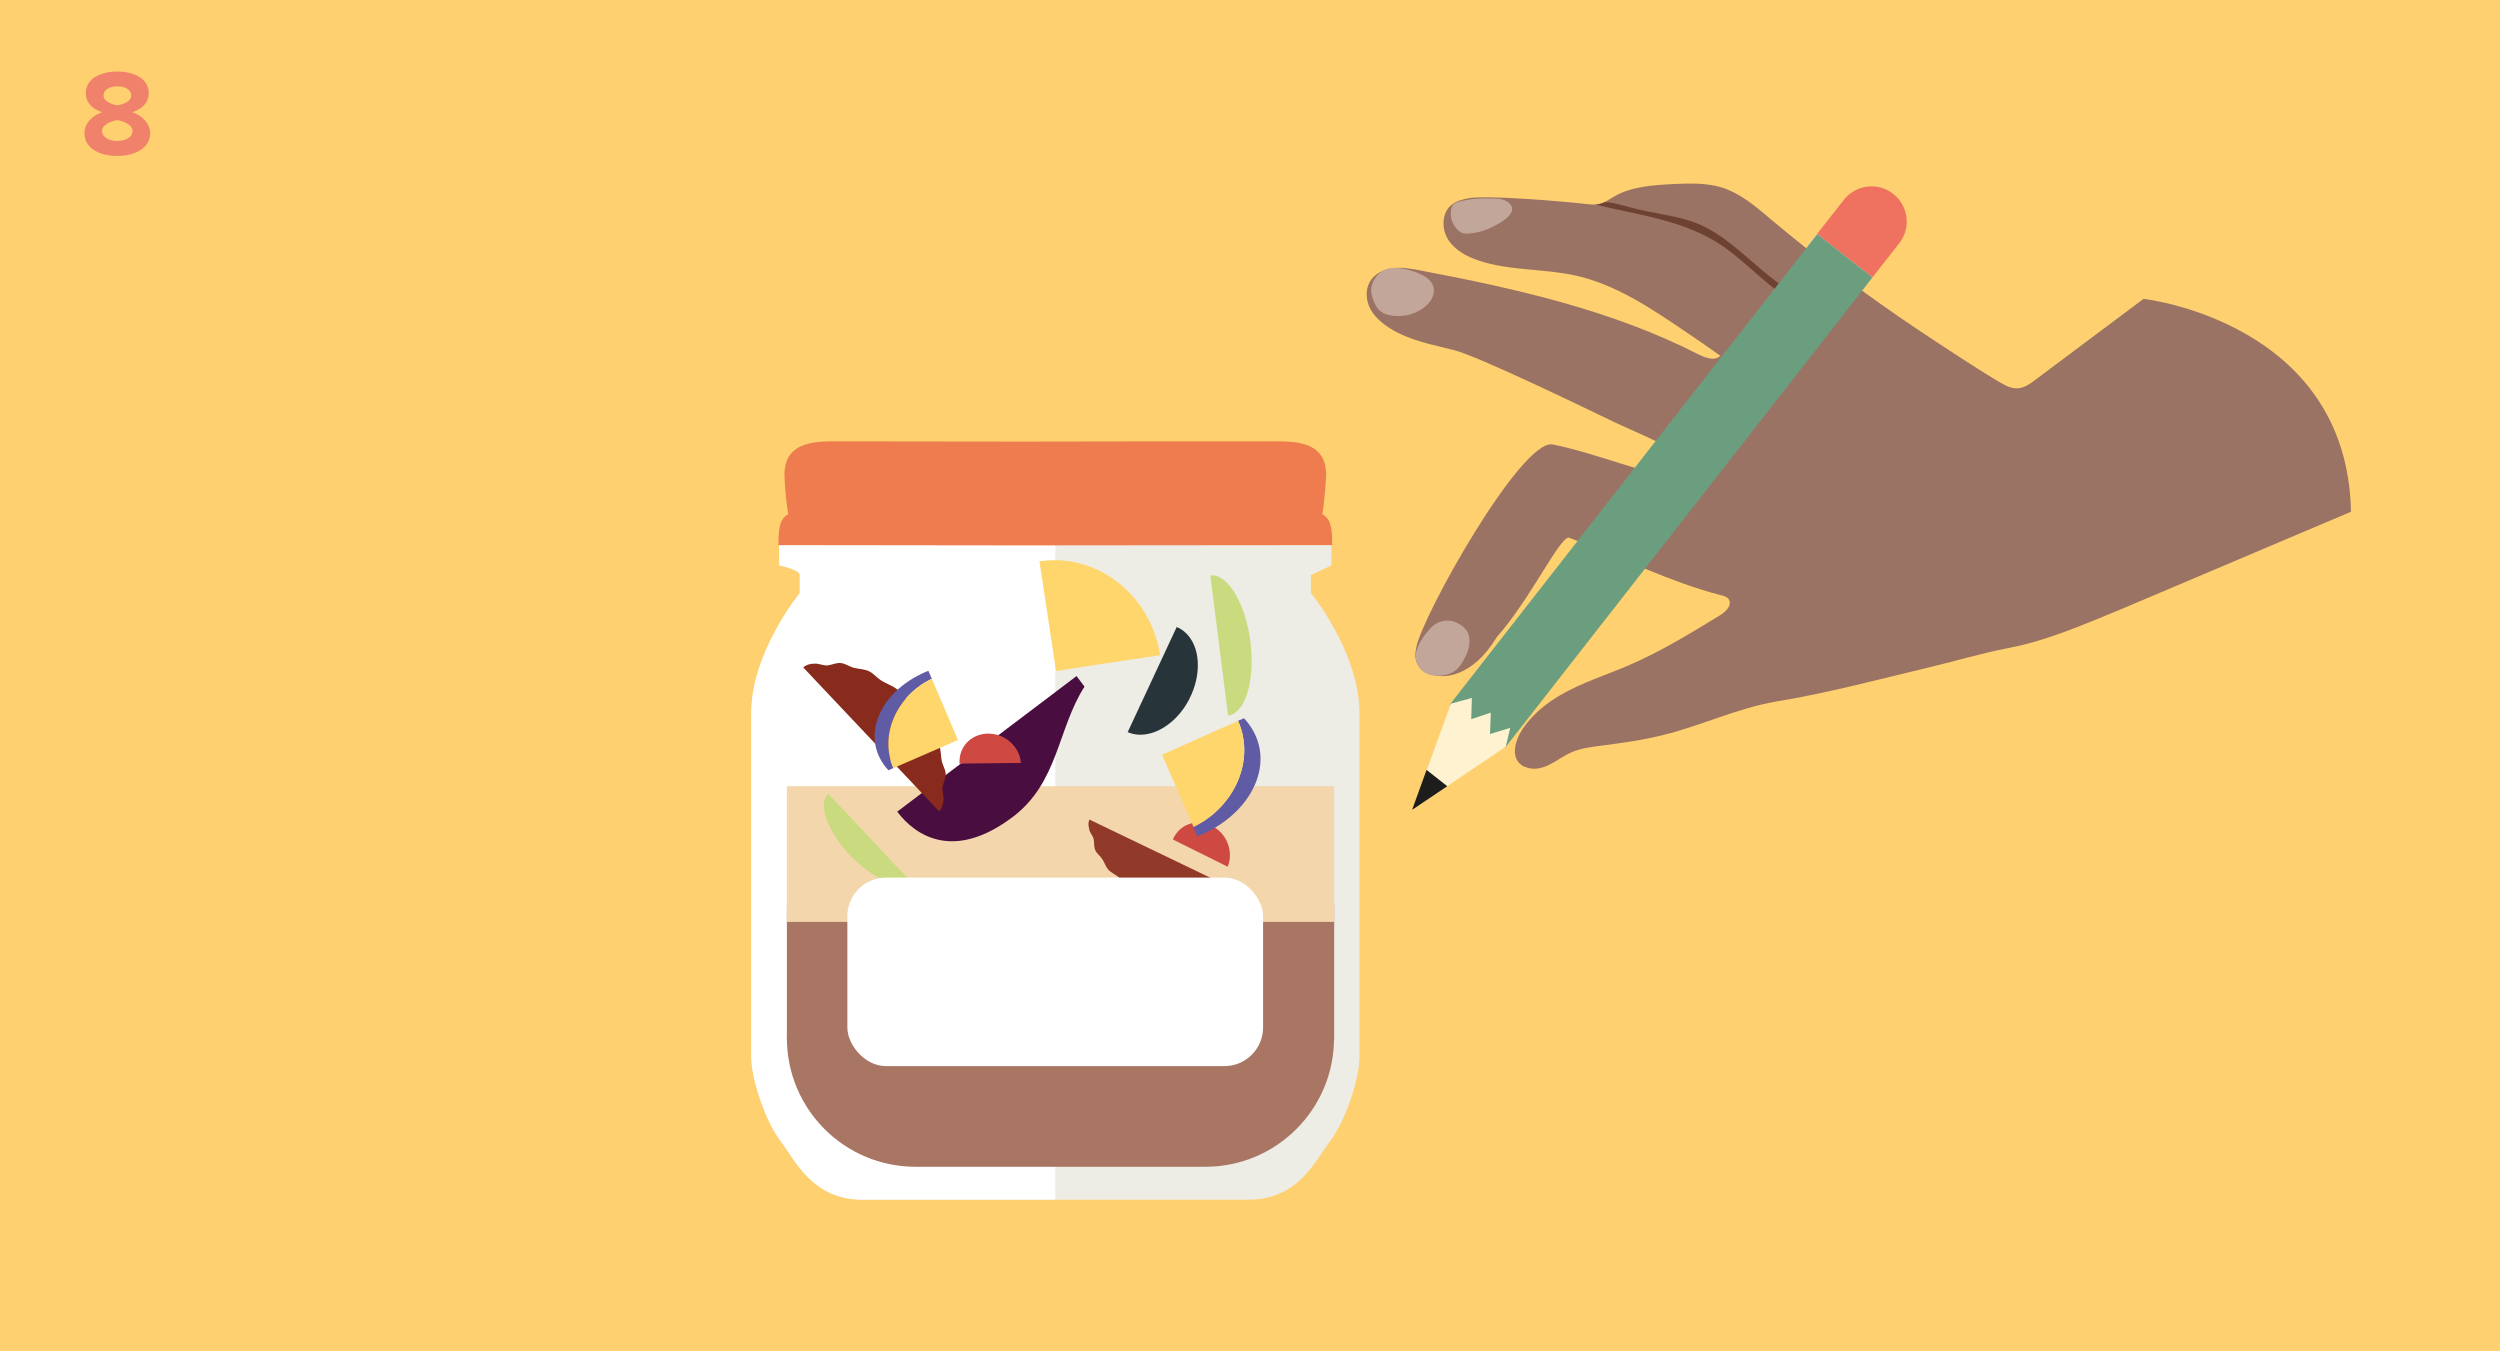
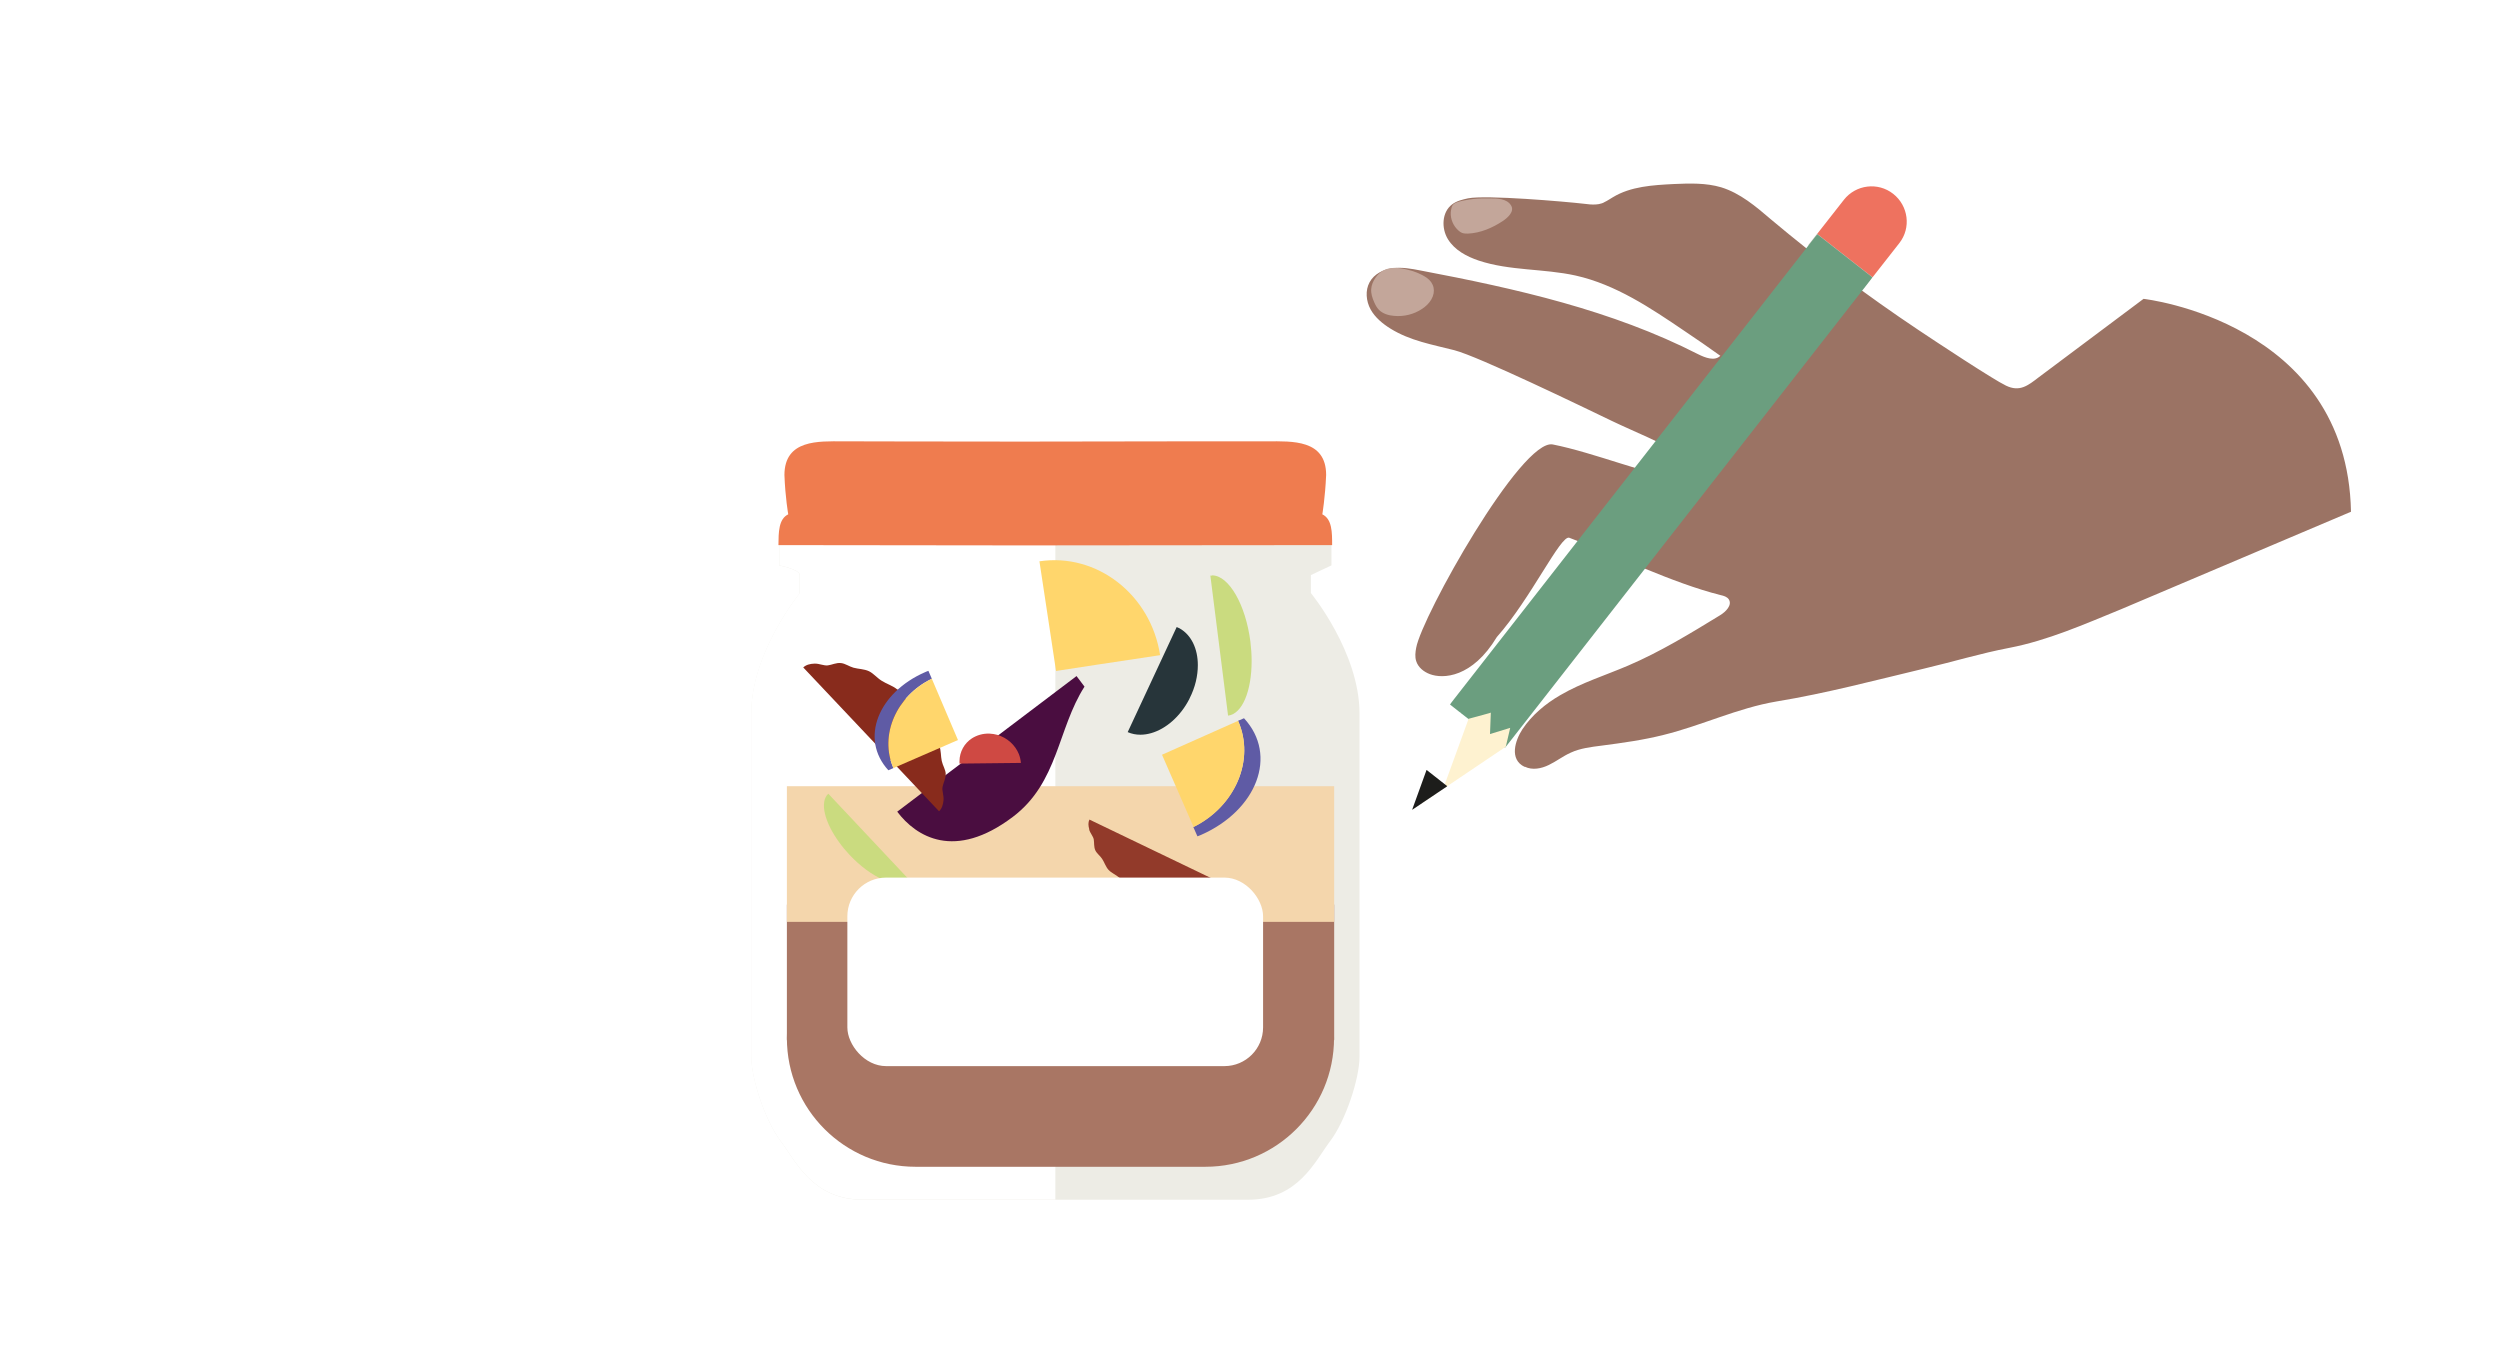
<svg xmlns="http://www.w3.org/2000/svg" id="Ebene_1" viewBox="0 0 183.54 99.21">
  <defs>
    <style> .cls-1 { fill: #5f5ba5; } .cls-2 { fill: #fed06f; } .cls-3 { fill: #1d1d1b; } .cls-4 { fill: #27353a; } .cls-5 { fill: #fff; } .cls-6 { fill: #9b7364; } .cls-7 { fill: #6b9e7f; } .cls-8 { fill: #ffd66c; } .cls-9 { fill: #f0826b; } .cls-10 { fill: #4a0d40; } .cls-11 { fill: #d2d1cb; } .cls-12 { fill: #cf4943; } .cls-13 { fill: #fef2d0; } .cls-14 { fill: #a97664; } .cls-15 { fill: #edece5; } .cls-16 { fill: #882b1c; } .cls-17 { fill: #f4d6ac; } .cls-18 { fill: #ee725f; } .cls-19 { fill: #c3a69a; } .cls-20 { fill: #fabc62; } .cls-21 { fill: #ef7c4f; } .cls-22 { fill: #6e4232; } .cls-23 { fill: #cadb7f; } .cls-24 { fill: #923a2a; } </style>
  </defs>
-   <rect class="cls-2" x="0" y="0" width="183.54" height="99.21" />
-   <path class="cls-9" d="M6.2,9.78c0-.73.57-1.29,1.29-1.54-.67-.23-1.19-.67-1.19-1.41,0-1.12,1.2-1.58,2.31-1.58s2.31.46,2.31,1.58c0,.75-.53,1.18-1.2,1.41.72.25,1.3.81,1.3,1.54,0,1.12-1.15,1.67-2.41,1.67s-2.41-.54-2.41-1.67ZM9.73,9.62c0-.5-.75-.75-1.12-.8-.38.05-1.12.3-1.12.8,0,.44.49.73,1.12.73s1.12-.29,1.12-.73ZM9.63,7.02c0-.43-.42-.68-1.01-.68s-1.02.25-1.02.68.65.66,1.02.71c.37-.05,1.01-.26,1.01-.71Z" />
  <path class="cls-15" d="M58.71,43.54v-1.32c0-.42-1.51-.71-1.51-.71v-2.03h40.55v2.03s-1.52.71-1.51.71v1.32s3.57,4.34,3.57,8.84v25.19c0,1.64-1.03,4.72-2.15,6.2-1.12,1.48-2.34,4.31-6.04,4.31h-28.27c-3.7,0-4.92-2.83-6.04-4.31-1.12-1.48-2.15-4.56-2.15-6.2v-25.19c0-4.5,3.57-8.84,3.57-8.84" />
  <path class="cls-5" d="M63.34,88.07c-3.7,0-4.92-2.83-6.04-4.31-1.12-1.48-2.15-4.56-2.15-6.2v-25.19c0-4.5,3.57-8.83,3.57-8.83v-1.32c0-.42-1.51-.71-1.51-.71v-2.02h20.27v48.58h-14.14Z" />
  <path class="cls-14" d="M67.22,66.75c-5.22,0-9.45,4.23-9.45,9.46s4.23,9.45,9.45,9.45h21.27c5.22,0,9.45-4.23,9.45-9.45s-4.23-9.46-9.45-9.46h-21.27Z" />
  <rect class="cls-14" x="57.77" y="66.41" width="40.18" height="9.96" />
  <rect class="cls-17" x="57.77" y="57.72" width="40.18" height="9.96" />
  <path class="cls-21" d="M76.02,40.04l21.78-.02c0-.94,0-1.91-.72-2.26,0,0,.21-1.23.28-2.89,0-2.62-2.52-2.47-4.29-2.47-.79,0-11.09,0-17.99.02-6.5,0-12.41-.02-13.2-.02-1.77,0-4.28-.15-4.29,2.47.06,1.65.28,2.89.28,2.89-.71.34-.71,1.32-.72,2.26l16.95.02h0s1.07,0,1.07,0h.85s0,0,0,0Z" />
  <path class="cls-8" d="M76.31,41.2l.7,4.62.52,3.44,2.93-.45,4.71-.71c-.68-4.45-4.65-7.53-8.87-6.89" />
  <path class="cls-23" d="M88.98,42.26h0s-.08,0-.12,0c0,0,0,0,0,0l1.3,10.28c1.05-.13,1.73-1.82,1.73-4.01,0-.46-.03-.93-.09-1.42-.35-2.73-1.58-4.85-2.8-4.87h-.01" />
  <path class="cls-10" d="M79.04,49.64l.58.77c-1.98,3.09-1.92,7.04-5.26,9.56-4.27,3.23-7.1,1.46-8.49-.38l13.17-9.96Z" />
  <path class="cls-16" d="M65.89,50.63c-.35-.29-.8-.42-1.16-.65-.34-.21-.6-.54-.93-.7-.36-.17-.78-.16-1.14-.26-.32-.09-.61-.31-.92-.34-.34-.04-.66.13-.96.17-.28.04-.64-.14-.97-.13-.36.01-.63.09-.84.28t0,0s0,0,0,0l9.97,10.56h0s0,0,0,0c0,0,0,0,0,0h0c.21-.2.3-.47.33-.82.03-.33-.13-.7-.07-.98.06-.3.24-.61.23-.95-.01-.31-.22-.61-.29-.94-.08-.36-.04-.78-.19-1.15-.14-.34-.45-.62-.64-.97-.21-.37-.31-.83-.58-1.2-.26-.35-.66-.58-.97-.91-.31-.33-.52-.75-.85-1.02" />
  <path class="cls-4" d="M86.39,46.03l-3.6,7.72c.3.13.61.19.93.19,1.05,0,2.19-.64,3.03-1.73.21-.27.4-.57.57-.9,0,0,0-.02.01-.03.42-.82.61-1.67.61-2.45,0-1.19-.47-2.21-1.34-2.7-.03-.02-.06-.03-.08-.04h-.02s-.07-.04-.11-.06" />
  <path class="cls-19" d="M120.76,50.04c-.32.19-.61.45-.89.7-.29.25-.57.51-.86.76-.26.24-.55.53-.51.88.01.16.12.32.27.35.12.02.25-.04.36-.1.82-.46,1.56-1.07,2.17-1.79.19-.22.62-.6.45-.94-.18-.37-.77,0-1,.14" />
  <path class="cls-6" d="M111.93,56.3c-1.15-.55-.69-1.95-.16-2.76.7-1.05,1.7-1.88,2.79-2.51,1.56-.91,3.3-1.45,4.96-2.16,2.36-1.01,4.57-2.36,6.76-3.7.43-.26.91-.75.64-1.17-.13-.19-.37-.26-.6-.31-3.58-.9-7.65-2.92-11.11-4.21-.63-.23-2.81,4.46-5.32,7.29-1.8,2.99-3.95,3.09-4.92,2.72-.45-.17-.86-.5-1-.96-.1-.31-.06-.65,0-.97.41-2.3,7.73-15.38,10.03-14.93,3.03.6,7.13,2.28,8.93,2.39.66.04,1.86-.2,1.18-1.1-.15-.21-.38-.35-.6-.49-1.63-1.01-3.45-1.7-5.18-2.53-2.16-1.04-9.78-4.73-11.56-5.19-1.61-.41-3.24-.69-4.68-1.58-.58-.36-1.14-.82-1.47-1.42-.33-.61-.4-1.39-.07-1.99.33-.61,1.02-.95,1.7-1.03.68-.09,1.38.04,2.05.17,7,1.33,14.04,2.91,20.38,6.15.52.26,1.21.52,1.62.11-.86-.62-1.75-1.23-2.63-1.82-2.49-1.69-5.05-3.41-7.99-4.07-2.35-.52-4.84-.34-7.12-1.1-.89-.3-1.77-.77-2.26-1.57-.49-.8-.45-1.98.3-2.55.34-.26.77-.36,1.18-.45,1.35-.26,7.13.24,8.52.4.29.04.58.07.87.05.14-.01.28-.03.42-.08.07-.02.14-.05.2-.09.22-.1.41-.24.62-.36,1.32-.8,2.93-.89,4.48-.97,1.16-.05,2.35-.09,3.47.24,1.4.43,2.55,1.41,3.66,2.36,3.44,2.89,7.06,5.6,10.8,8.1,1.27.85,5.52,3.66,6.45,4.1,1.01.49,1.62-.01,2.39-.6.45-.34,3.74-2.79,7.71-5.77,0,0,14.96,1.67,15.23,15.63,0,0-16.22,6.88-16.91,7.17-2.64,1.08-5.36,2.28-8.16,2.82-2.1.4-4.17,1.03-6.25,1.52-3.6.86-7.21,1.82-10.86,2.42-2.84.48-5.48,1.76-8.27,2.45-1.5.38-3.03.59-4.56.79-.78.1-1.57.19-2.28.52-.56.25-1.04.63-1.6.9-.55.27-1.21.4-1.76.13" />
-   <path class="cls-22" d="M133.44,22.85c-.45-.08-.89-.25-1.3-.45-2.27-1.12-3.89-3.22-6.03-4.57-1.53-.97-3.28-1.51-5.03-1.93-.89-.21-1.79-.4-2.69-.59-.42-.09-.83-.2-1.25-.29.14-.01.28-.03.42-.08.07-.02.14-.05.2-.09.24,0,.48.01.7.06.85.2,1.68.45,2.54.62,1.25.25,2.53.43,3.71.92,1.77.75,3.18,2.15,4.66,3.39,1.3,1.08,2.68,2.05,4.06,3.01" />
  <path class="cls-19" d="M108.79,14.57c-.41.01-.81.05-1.21.13-.25.05-.63.11-.84.27-.17.12-.21.42-.23.62-.03.5.19,1.01.57,1.34.08.07.16.13.26.17.14.05.29.05.43.05.92-.04,1.8-.42,2.57-.93.33-.22.87-.69.6-1.13-.31-.52-1.02-.52-1.55-.52-.2,0-.4,0-.6,0" />
  <path class="cls-19" d="M104.74,20.39c-.44-.3-.95-.49-1.48-.61-.59-.14-1.24-.2-1.76.11-.21.13-.39.31-.53.52-.16.24-.28.51-.3.8-.03.33.08.66.21.96.09.21.2.42.36.58.28.28.7.41,1.1.44.72.07,1.46-.11,2.06-.51.27-.18.52-.41.68-.69.34-.58.22-1.21-.34-1.6" />
-   <path class="cls-19" d="M104.99,49.54c.35.1.74.1,1.1.02.25-.06.5-.15.71-.3.4-.29.64-.74.85-1.19.21-.44.3-.96.18-1.44-.11-.46-.64-.85-1.08-.99-.34-.11-.71-.1-1.05.02-.42.14-.71.48-.98.81-.54.67-1.1,1.64-.56,2.48.2.31.49.5.82.6" />
  <path class="cls-11" d="M132.78,18.02l.71.56s0,0,0,0l.08.06s0,0,0,0l1.31,1.02s0,0,0,0l.08.06s0,0,0,0l1.34,1.05s0,0,0,0l.08.06s0,0,0,0l.42.33s.01,0,.02,0l.63-.81s0-.01,0-.02l-4.04-3.16s-.01,0-.02,0l-.63.81s0,.01,0,.02" />
  <path class="cls-18" d="M133.42,17.19l4.04,3.16s.01,0,.02,0l1.96-2.5c.88-1.12.67-2.74-.45-3.62-1.12-.88-2.74-.68-3.62.44l-1.96,2.5s0,.01,0,.02" />
  <path class="cls-7" d="M106.45,51.72l.71.56s0,0,.01,0l.08.06s0,.01,0,.01l1.31,1.02s0,0,.01,0l.08.06s0,.01,0,.01l1.34,1.05s0,0,0,0l.08.06s0,.01,0,.01l.42.33s.16-.18.34-.42l26.31-33.68c.18-.23.33-.43.32-.43l-4.04-3.16s-.16.18-.34.42l-26.31,33.68c-.18.23-.33.43-.32.43" />
-   <path class="cls-13" d="M104.71,56.54s0,.01,0,.02l1.49,1.16-2.54,1.71s0,.01,0,.02.01,0,.02,0l6.87-4.63s0,0,0,0l.32-1.37s0,0,0-.01t0,0s0,0-.01,0l-1.47.45.06-1.56s0,0,0-.01c0,0,0,0-.01,0l-.08.03s0,0,0,0l-1.35.45.05-1.56s0,0,0,0c0,0,0,0-.01,0l-.06.02s0,0,0,0l-1.47.4s0,0,0,0l-1.78,4.89Z" />
+   <path class="cls-13" d="M104.71,56.54s0,.01,0,.02l1.49,1.16-2.54,1.71s0,.01,0,.02.01,0,.02,0l6.87-4.63s0,0,0,0l.32-1.37s0,0,0-.01t0,0s0,0-.01,0l-1.47.45.06-1.56s0,0,0-.01c0,0,0,0-.01,0l-.08.03s0,0,0,0s0,0,0,0c0,0,0,0-.01,0l-.06.02s0,0,0,0l-1.47.4s0,0,0,0l-1.78,4.89Z" />
  <path class="cls-3" d="M103.68,59.45l2.56-1.72s0,0,0-.01c0,0,0,0,0-.01l-1.5-1.18s0,0-.01,0c0,0,0,0,0,0l-1.05,2.9s.01.02.02.01" />
-   <path class="cls-12" d="M86.1,61.63l4.03,2c.09-.21.14-.43.16-.65.06-.72-.22-1.46-.77-1.97-.14-.13-.29-.24-.46-.34,0,0,0,0-.01,0-.42-.23-.88-.32-1.31-.27-.65.07-1.25.46-1.57,1.09,0,.02-.02.04-.03.06v.02s-.03.05-.04.08" />
  <path class="cls-12" d="M70.45,56.06l4.5-.05c-.02-.23-.07-.45-.15-.65-.27-.67-.86-1.2-1.58-1.41-.18-.05-.37-.08-.56-.09,0,0-.01,0-.02,0-.48-.02-.93.12-1.29.35-.55.36-.9.97-.91,1.68,0,.02,0,.04,0,.07v.02s0,.06,0,.08" />
  <path class="cls-24" d="M79.96,60.9c.07.26.3.5.34.73.04.25,0,.54.11.79.1.23.35.4.5.63.17.25.26.58.48.82.21.22.53.35.78.56.27.22.48.54.8.74.3.19.68.25,1.01.41.33.16.62.42.95.53.35.12.74.09,1.08.16.32.06.62.24.92.26.33.02.64-.11.95-.14.27-.02.56.06.8,0,.27-.07.47-.29.69-.41.2-.11.53-.08.78-.19.27-.11.46-.25.56-.46l-10.73-5.16c-.1.21-.09.44-.01.72" />
  <path class="cls-1" d="M65.22,56.55l.37-.16c-1.05-2.42.21-5.3,2.82-6.56l-.25-.58c-.08.03-.17.06-.25.1-3.41,1.49-4.82,4.87-2.69,7.2" />
  <polygon class="cls-20" points="65.59 56.39 65.59 56.39 70.33 54.33 65.59 56.39" />
  <path class="cls-8" d="M68.41,49.83c-2.61,1.26-3.87,4.15-2.82,6.56l4.74-2.06-1.92-4.5Z" />
  <path class="cls-23" d="M66.69,64.67h0s.05-.04.08-.06c0,0,0,0,0,0l-5.96-6.34c-.65.6-.28,2.09.8,3.57.22.31.48.62.76.92,1.58,1.68,3.47,2.51,4.3,1.92,0,0,0,0,.01,0" />
  <path class="cls-1" d="M91.33,52.73l-.44.19c1.27,2.85-.2,6.28-3.28,7.8l.3.68c.1-.04.2-.07.3-.12,4.03-1.79,5.65-5.81,3.12-8.55" />
  <polygon class="cls-20" points="90.9 52.93 90.9 52.93 85.31 55.42 90.9 52.93" />
  <path class="cls-8" d="M87.62,60.72c3.08-1.52,4.54-4.95,3.28-7.8l-5.59,2.49,2.32,5.31Z" />
  <rect class="cls-5" x="62.21" y="64.43" width="30.52" height="13.84" rx="2.84" ry="2.84" />
</svg>